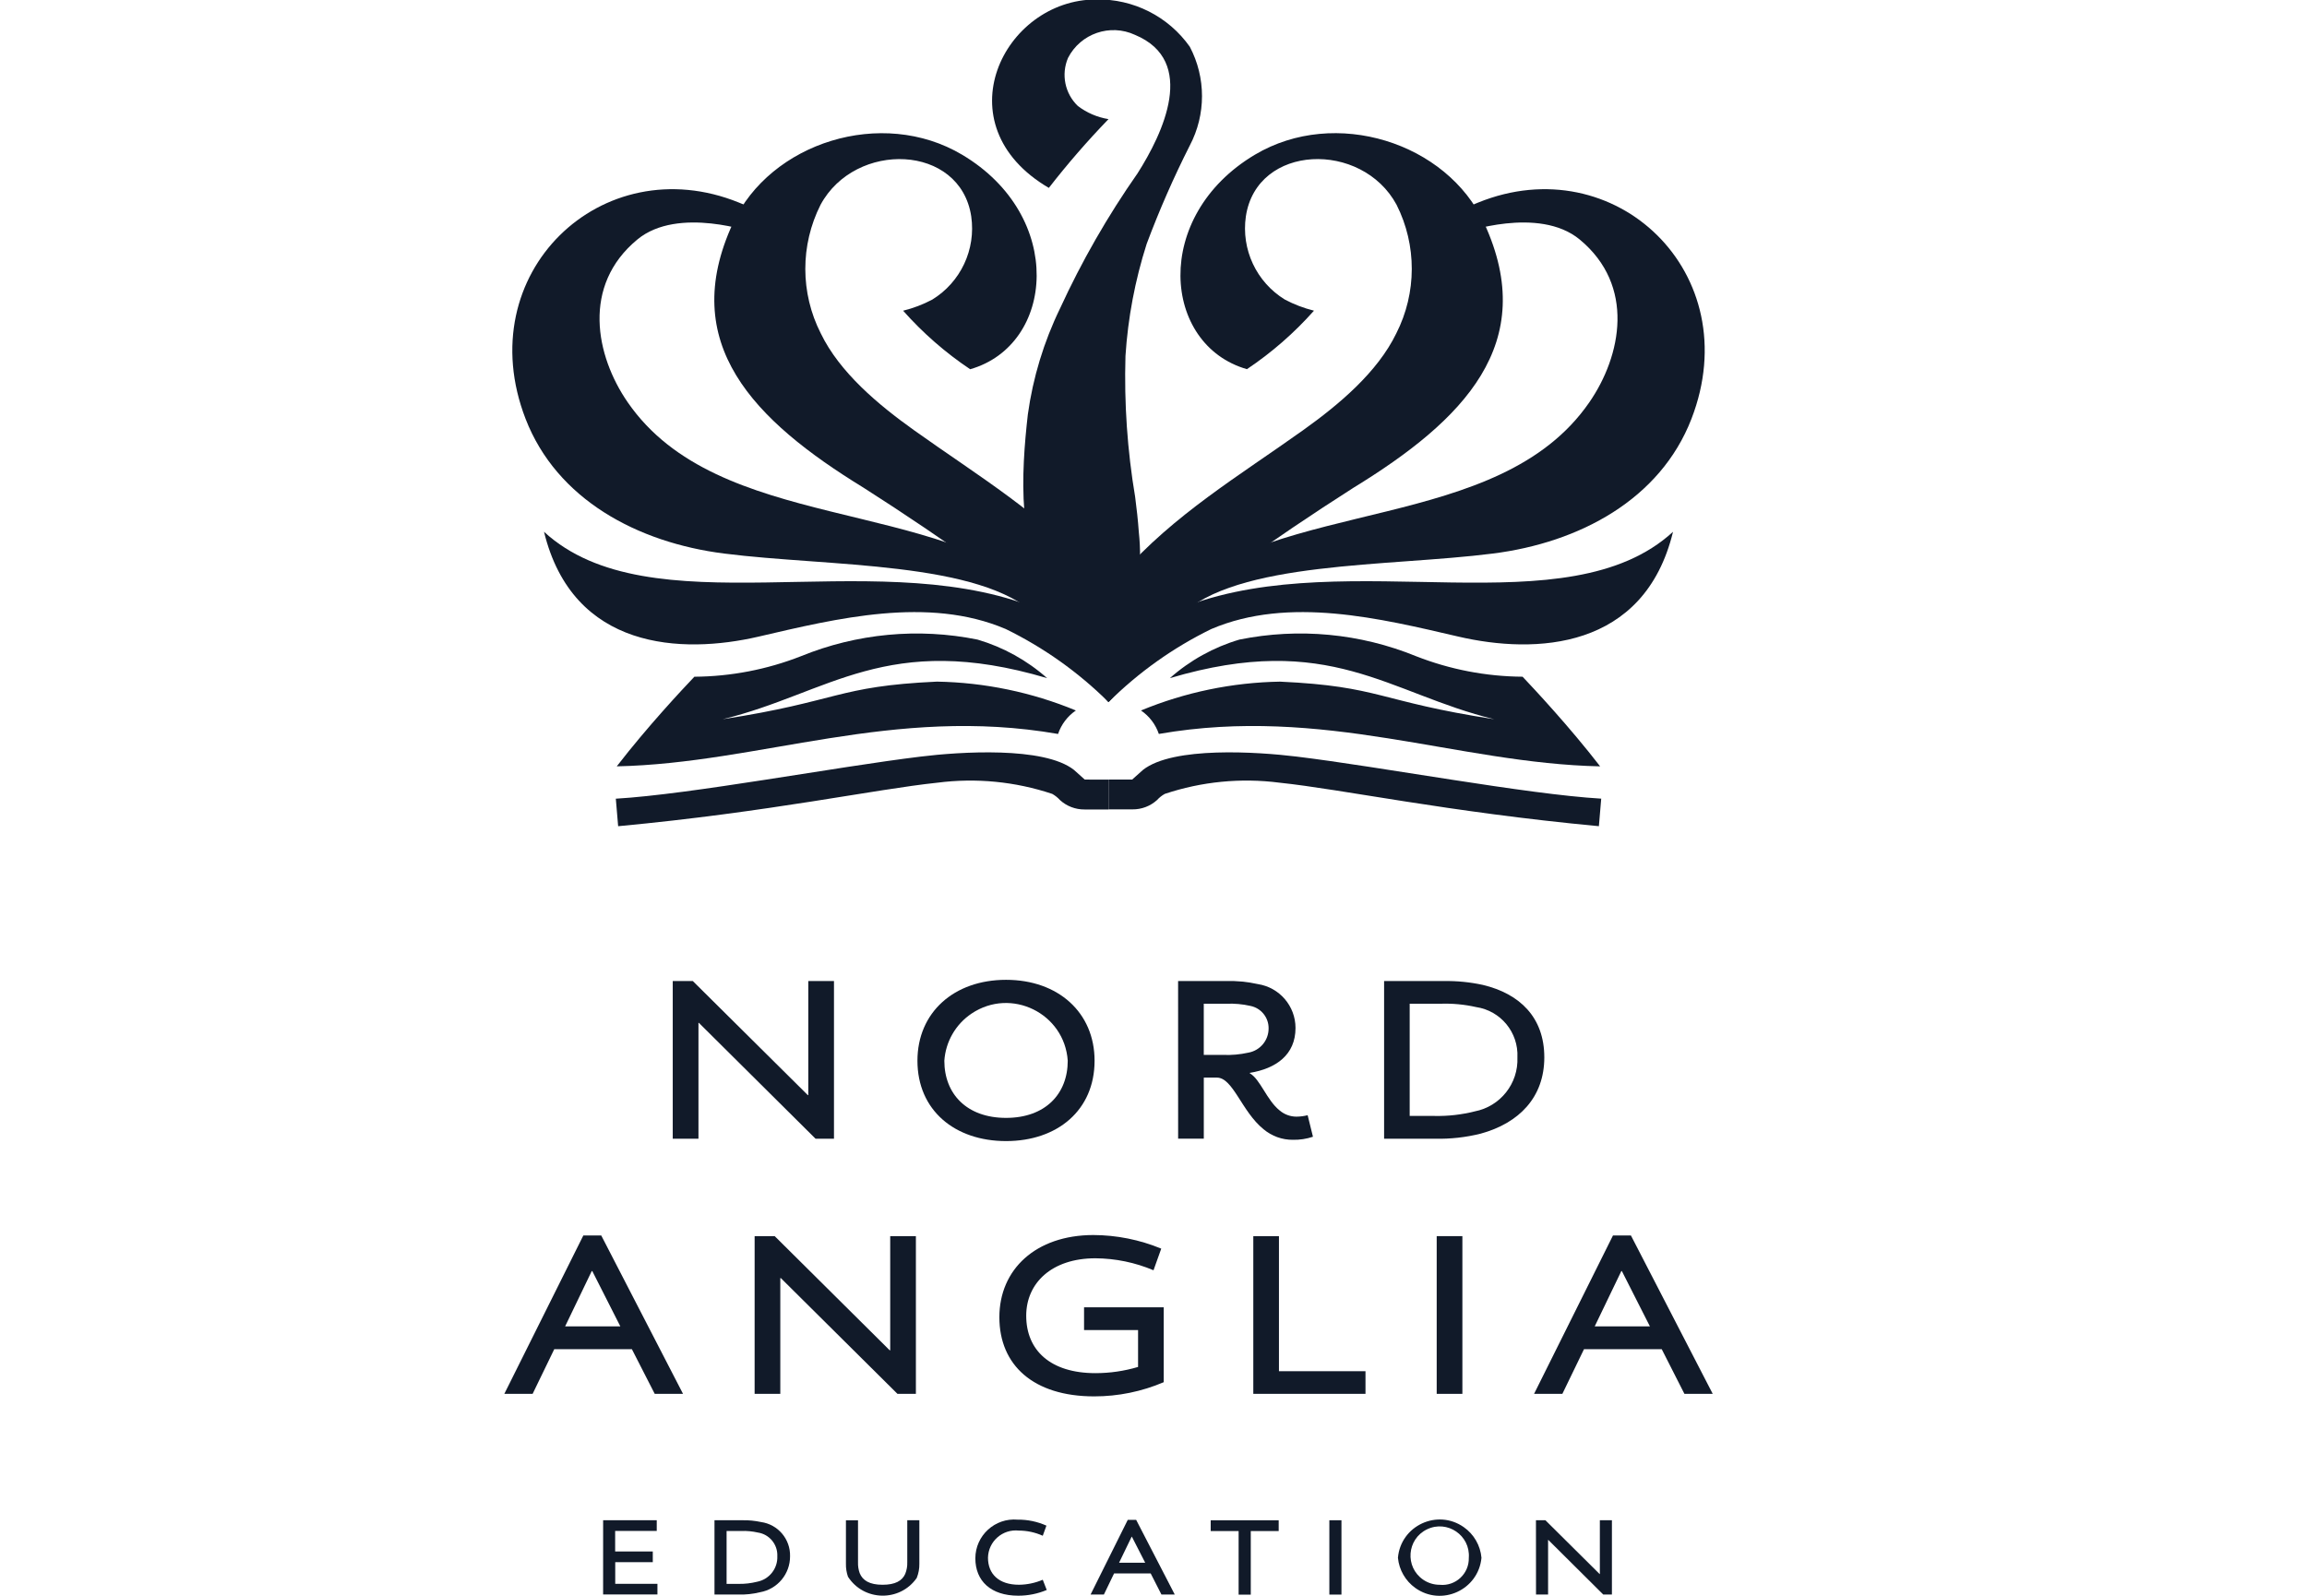
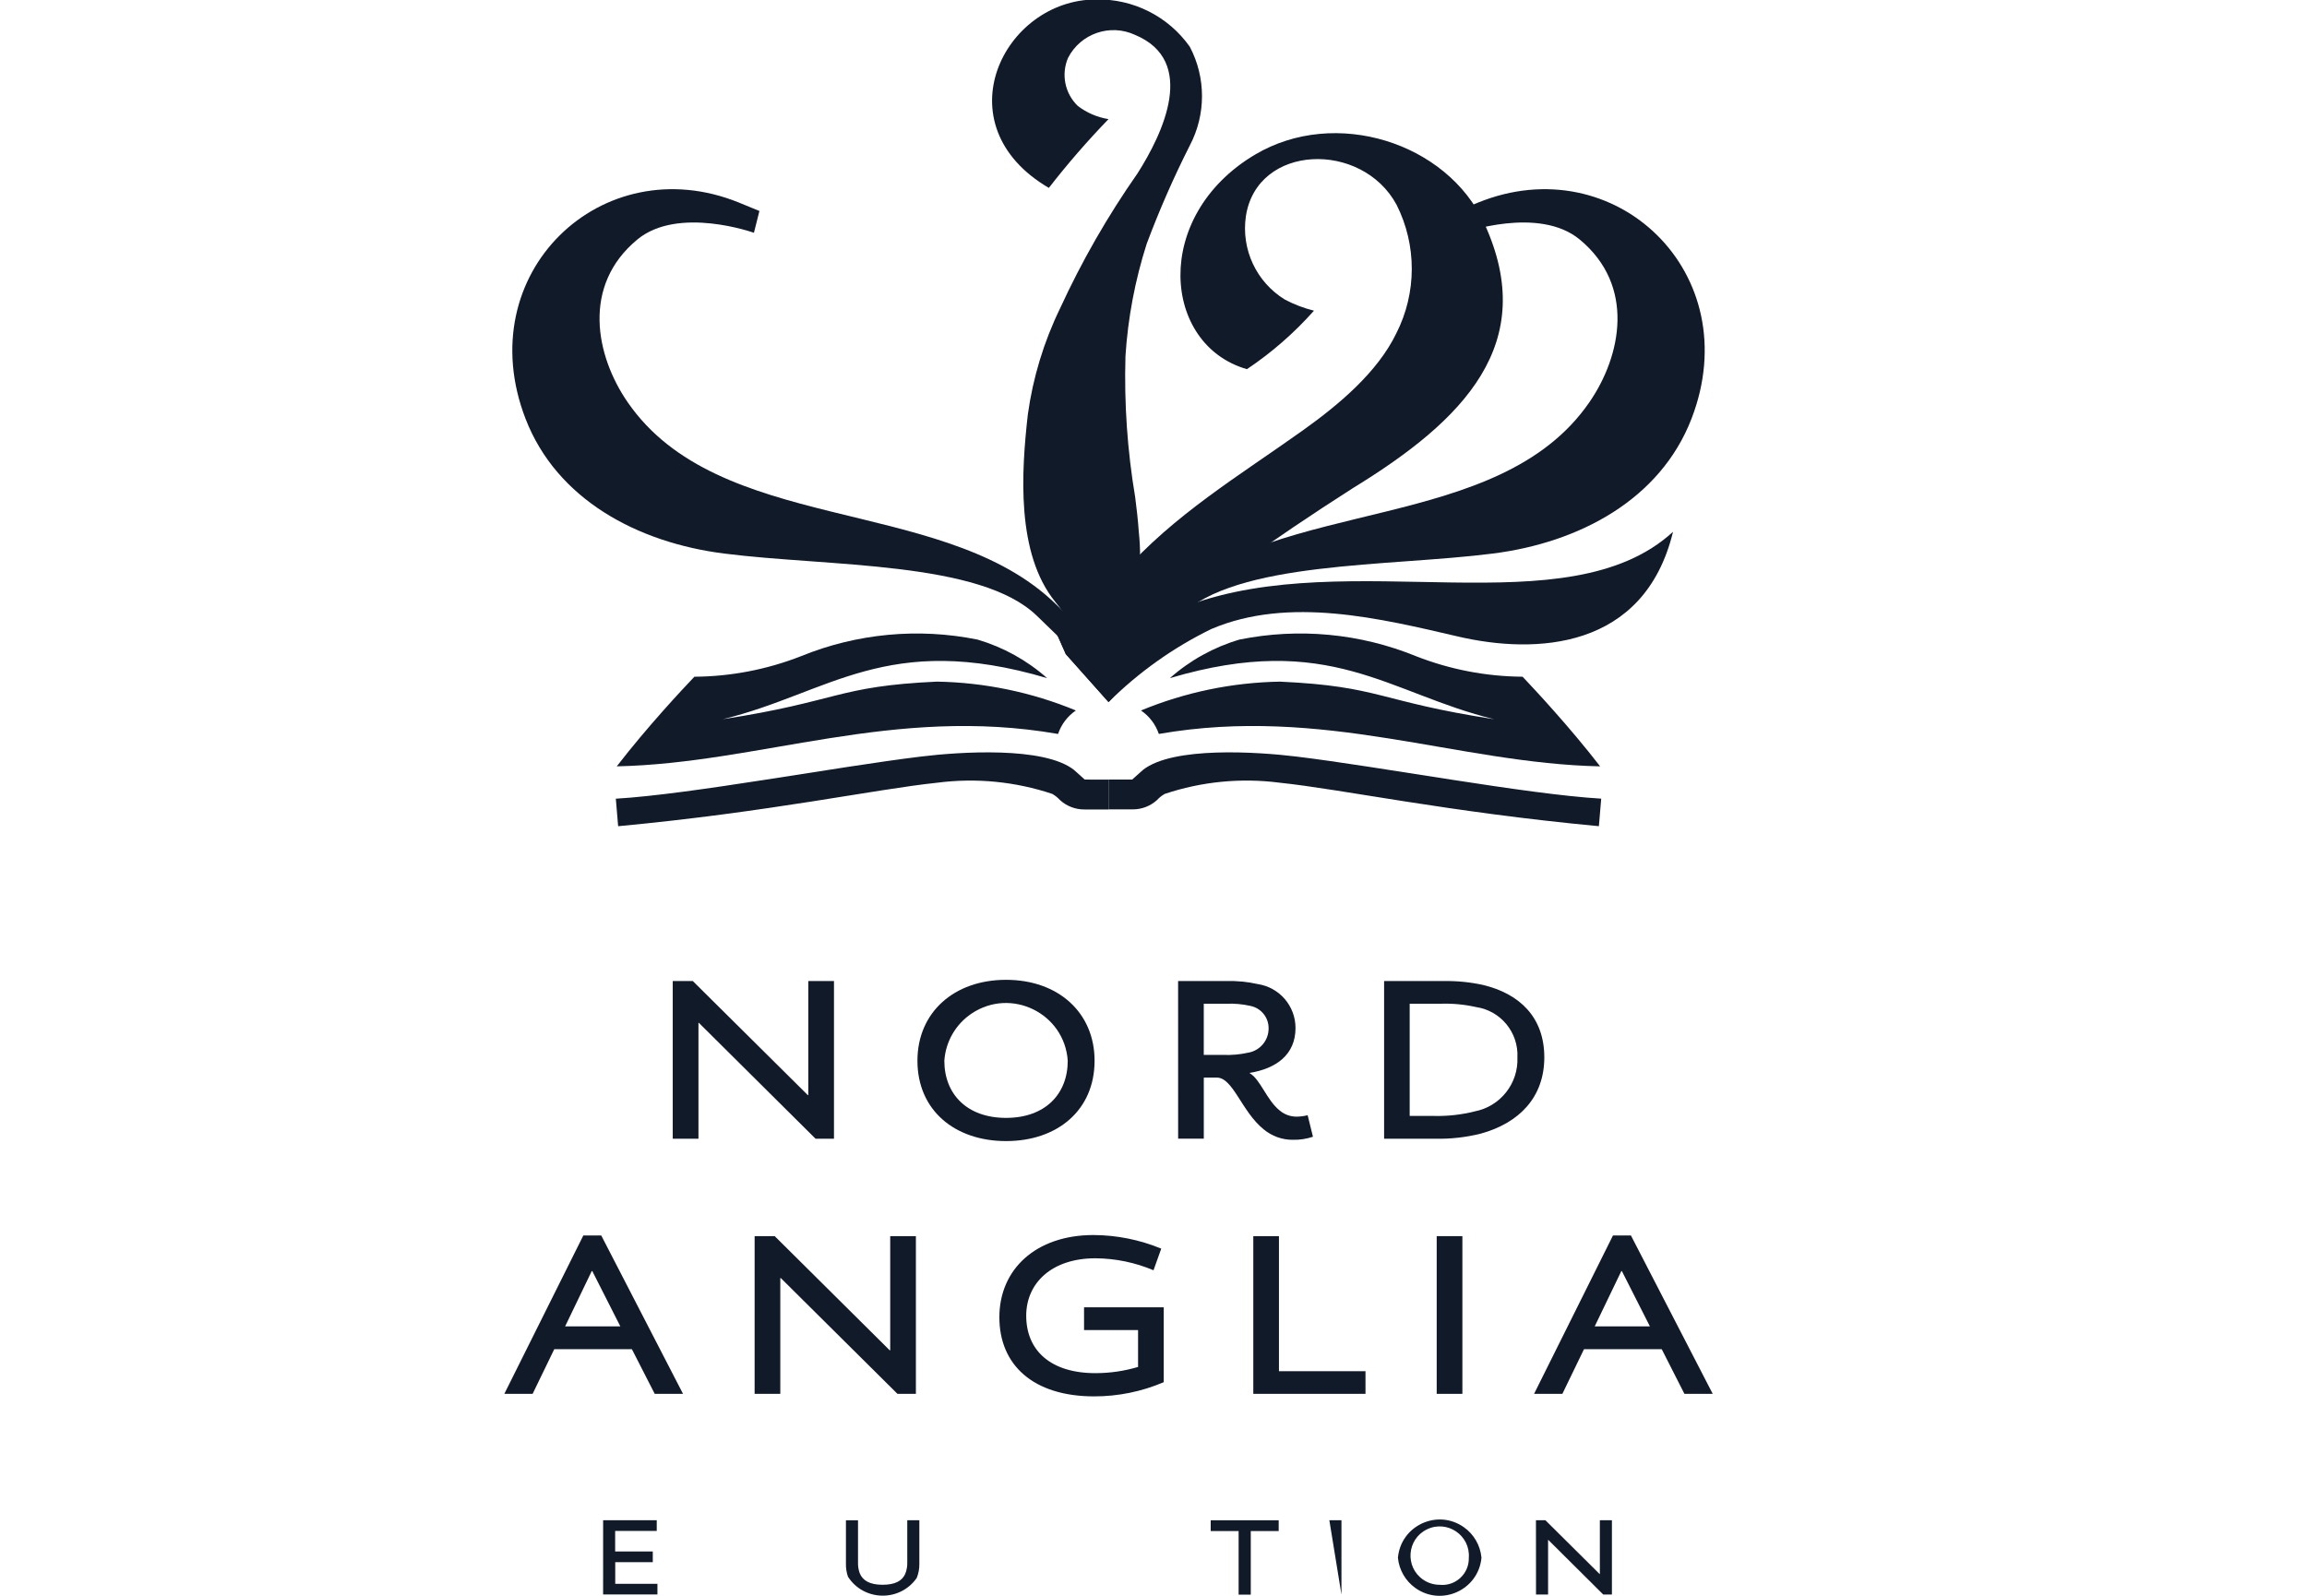
<svg xmlns="http://www.w3.org/2000/svg" viewBox="0 0 138.60 95.93">
-   <path fill="#111a29" stroke="none" fill-opacity="1" stroke-width="1" stroke-opacity="1" color="rgb(51, 51, 51)" id="tSvg12b43f958fa" data-name="路径 21593" title="Path 1" d="M61.829 36.387C52.121 32.77 39.041 37.792 32.684 31.958C34.415 39.074 40.962 39.326 45.572 38.258C50.265 37.167 55.759 35.812 60.423 37.801C62.707 38.918 64.793 40.401 66.598 42.192C65.479 39.14 61.829 36.393 61.829 36.387Z" style="" />
  <path fill="#111a29" stroke="none" fill-opacity="1" stroke-width="1" stroke-opacity="1" color="rgb(51, 51, 51)" id="tSvg1bf2e65ba0" data-name="路径 21594" title="Path 2" d="M71.368 36.387C81.076 32.77 94.157 37.792 100.512 31.958C98.781 39.074 92.234 39.326 87.625 38.258C82.931 37.167 77.437 35.812 72.773 37.801C70.489 38.917 68.403 40.401 66.599 42.192C67.717 39.14 71.368 36.393 71.368 36.387Z" style="" />
  <path fill="#111a29" stroke="none" fill-opacity="1" stroke-width="1" stroke-opacity="1" color="rgb(51, 51, 51)" id="tSvga11acc2019" data-name="路径 21595" title="Path 3" d="M70.111 35.98C76.948 29.815 90.031 32.08 95.485 24.175C97.412 21.382 98.26 17.163 94.9 14.389C92.44 12.361 87.901 13.989 87.901 13.989C87.791 13.553 87.681 13.116 87.572 12.679C87.672 12.634 88.701 12.215 88.804 12.173C97.032 8.834 105.002 16.429 101.619 25.171C99.745 30.013 94.898 32.607 89.689 33.265C83.42 34.065 74.291 33.699 70.892 37.016C67.492 40.333 66.602 41.107 66.602 41.107C66.602 41.107 67.04 38.755 70.111 35.98Z" style="" />
  <path fill="#111a29" stroke="none" fill-opacity="1" stroke-width="1" stroke-opacity="1" color="rgb(51, 51, 51)" id="tSvg208c9e312" data-name="路径 21596" title="Path 4" d="M63.085 35.98C56.247 29.815 43.165 32.08 37.711 24.175C35.784 21.382 34.935 17.163 38.295 14.389C40.755 12.361 45.295 13.989 45.295 13.989C45.404 13.553 45.514 13.116 45.624 12.679C45.524 12.634 44.495 12.215 44.392 12.173C36.164 8.834 28.194 16.429 31.576 25.171C33.45 30.013 38.297 32.607 43.505 33.265C49.774 34.065 58.903 33.699 62.303 37.016C65.702 40.333 66.592 41.107 66.592 41.107C66.592 41.107 66.154 38.755 63.085 35.98Z" style="" />
  <path fill="#111a29" stroke="none" fill-opacity="1" stroke-width="1" stroke-opacity="1" color="rgb(51, 51, 51)" id="tSvg1412f48fc9d" data-name="路径 21597" title="Path 5" d="M67.19 39.412C71.715 35.798 76.429 32.427 81.311 29.313C87.933 25.255 92.503 20.645 89.168 13.415C86.928 8.56 80.218 6.429 75.397 9.294C69.185 12.987 69.83 20.735 74.914 22.185C76.401 21.189 77.754 20.008 78.941 18.67C78.333 18.519 77.746 18.295 77.193 18.003C75.483 16.955 74.561 14.989 74.849 13.004C75.504 8.64 81.816 8.441 83.903 12.304C85.127 14.735 85.121 17.604 83.888 20.031C82.749 22.384 80.429 24.322 78.289 25.851C74.437 28.599 70.527 30.924 67.374 34.504C66.487 35.511 68.049 36.452 67.489 37.64C67.414 37.792 67.347 37.948 67.289 38.107C67.216 38.536 67.183 38.971 67.19 39.412Z" style="" />
-   <path fill="#111a29" stroke="none" fill-opacity="1" stroke-width="1" stroke-opacity="1" color="rgb(51, 51, 51)" id="tSvg9a65bc37eb" data-name="路径 21598" title="Path 6" d="M65.908 38.108C65.85 37.949 65.783 37.793 65.708 37.641C65.148 36.452 66.708 35.512 65.823 34.505C62.672 30.925 58.76 28.6 54.91 25.852C52.768 24.323 50.446 22.384 49.31 20.033C48.077 17.606 48.072 14.737 49.297 12.306C51.382 8.442 57.696 8.64 58.35 13.006C58.638 14.991 57.717 16.956 56.007 18.005C55.453 18.298 54.866 18.522 54.258 18.672C55.445 20.011 56.798 21.193 58.285 22.189C63.37 20.738 64.016 12.99 57.802 9.298C52.982 6.431 46.272 8.562 44.032 13.417C40.697 20.644 45.268 25.254 51.89 29.315C56.772 32.429 61.485 35.8 66.009 39.414C66.016 38.978 65.982 38.543 65.908 38.108Z" style="" />
  <path fill="#111a29" stroke="none" fill-opacity="1" stroke-width="1" stroke-opacity="1" color="rgb(51, 51, 51)" id="tSvgff38e0d9ed" data-name="路径 21599" title="Path 7" d="M68.417 31.965C68.367 31.261 68.289 30.559 68.198 29.866C67.728 27.068 67.533 24.231 67.616 21.395C67.763 19.106 68.191 16.843 68.889 14.658C69.644 12.64 70.509 10.664 71.482 8.741C72.458 6.885 72.458 4.667 71.482 2.811C70.195 0.987 68.087 -0.078 65.855 -0.032C60.293 -0.032 56.542 7.499 63.012 11.292C64.132 9.851 65.329 8.471 66.597 7.159C65.928 7.051 65.296 6.78 64.756 6.37C63.977 5.624 63.741 4.472 64.165 3.479C64.918 2.013 66.693 1.402 68.188 2.095C71.95 3.663 69.862 8.029 68.341 10.418C66.548 12.979 64.99 15.697 63.684 18.538C62.71 20.545 62.057 22.692 61.751 24.902C61.359 28.361 61.039 33.257 63.395 36.165C64.695 37.765 65.084 39.227 65.93 41.076C65.818 40.834 67.473 38.456 67.649 38.035C68.377 36.098 68.639 34.017 68.417 31.965Z" style="" />
  <path fill="#111a29" stroke="none" fill-opacity="1" stroke-width="1" stroke-opacity="1" color="rgb(51, 51, 51)" id="tSvg143fe4fdddc" data-name="路径 21600" title="Path 8" d="M66.597 42.189C65.742 41.229 64.887 40.269 64.031 39.309C63.782 38.745 63.532 38.182 63.282 37.619C65.108 37.86 66.935 38.101 68.762 38.343C69.54 38.285 70.317 38.227 71.095 38.169C69.844 39.233 68.594 40.297 67.343 41.361C67.094 41.637 66.846 41.913 66.597 42.189Z" style="" />
  <path fill="#111a29" stroke="none" fill-opacity="1" stroke-width="1" stroke-opacity="1" color="rgb(51, 51, 51)" id="tSvg721713bbbf" data-name="路径 21601" title="Path 9" d="M66.597 42.189C65.742 41.229 64.887 40.269 64.031 39.309C63.782 38.745 63.532 38.182 63.282 37.619C65.108 37.86 66.935 38.101 68.762 38.343C69.54 38.285 70.317 38.227 71.095 38.169C69.844 39.233 68.594 40.297 67.343 41.361C67.094 41.637 66.846 41.913 66.597 42.189Z" style="" />
  <path fill="#111a29" stroke="none" fill-opacity="1" stroke-width="1" stroke-opacity="1" color="rgb(51, 51, 51)" id="tSvg398e8accc7" data-name="路径 21602" title="Path 10" d="M56.289 40.962C50.244 41.242 50.409 42.146 43.42 43.221C49.766 41.685 53.303 37.901 62.91 40.753C61.703 39.683 60.275 38.892 58.728 38.436C55.17 37.716 51.478 38.064 48.116 39.436C46.077 40.235 43.908 40.653 41.717 40.668C41.004 41.416 38.888 43.676 37.054 46.053C45.659 45.873 53.657 42.381 63.566 44.107C63.76 43.533 64.136 43.038 64.636 42.696C61.986 41.599 59.152 41.012 56.289 40.962Z" style="" />
  <path fill="#111a29" stroke="none" fill-opacity="1" stroke-width="1" stroke-opacity="1" color="rgb(51, 51, 51)" id="tSvg14c5aac2c0f" data-name="路径 21603" title="Path 11" d="M65.17 46.848C64.955 46.654 64.739 46.461 64.523 46.268C62.718 44.842 57.64 45.18 55.309 45.468C50.223 46.085 41.504 47.735 36.992 47.998C36.994 48.001 36.996 48.004 36.998 48.007C37.044 48.555 37.09 49.103 37.137 49.651C46.236 48.797 52.576 47.427 56.317 47.036C58.638 46.737 60.997 46.967 63.217 47.709C63.39 47.807 63.547 47.932 63.681 48.08C64.084 48.448 64.612 48.65 65.158 48.645C65.637 48.645 66.116 48.645 66.595 48.645C66.595 48.047 66.595 47.449 66.595 46.851C66.12 46.85 65.645 46.849 65.17 46.848Z" style="" />
  <path fill="#111a29" stroke="none" fill-opacity="1" stroke-width="1" stroke-opacity="1" color="rgb(51, 51, 51)" id="tSvg1454275b2ed" data-name="路径 21604" title="Path 12" d="M91.474 40.667C89.284 40.652 87.115 40.234 85.075 39.435C81.714 38.063 78.022 37.716 74.464 38.435C72.917 38.892 71.49 39.683 70.283 40.753C79.889 37.901 83.425 41.686 89.772 43.222C82.783 42.146 82.948 41.241 76.903 40.963C74.034 41.011 71.2 41.599 68.549 42.696C69.05 43.038 69.426 43.532 69.621 44.106C79.53 42.382 87.528 45.874 96.133 46.054C94.298 43.677 92.182 41.416 91.474 40.667Z" style="" />
  <path fill="#111a29" stroke="none" fill-opacity="1" stroke-width="1" stroke-opacity="1" color="rgb(51, 51, 51)" id="tSvgad60d8ceb4" data-name="路径 21605" title="Path 13" d="M96.197 48.005C96.198 48.001 96.2 47.998 96.202 47.995C91.689 47.731 82.97 46.081 77.884 45.465C75.552 45.181 70.475 44.842 68.67 46.265C68.454 46.458 68.237 46.651 68.021 46.845C67.546 46.845 67.072 46.845 66.597 46.845C66.597 47.443 66.597 48.041 66.597 48.639C67.076 48.639 67.554 48.639 68.033 48.639C68.579 48.646 69.108 48.446 69.512 48.079C69.646 47.931 69.803 47.806 69.977 47.709C72.196 46.966 74.555 46.736 76.876 47.036C80.62 47.427 86.96 48.795 96.058 49.65C96.104 49.102 96.15 48.553 96.197 48.005Z" style="" />
  <path fill="#111a29" stroke="none" fill-opacity="1" stroke-width="1" stroke-opacity="1" color="rgb(51, 51, 51)" id="tSvg3cca89712" data-name="路径 21606" title="Path 14" d="M40.417 58.955C40.819 58.955 41.22 58.955 41.622 58.955C43.925 61.241 46.229 63.526 48.532 65.811C48.542 65.811 48.551 65.811 48.56 65.811C48.56 63.526 48.56 61.241 48.56 58.955C49.075 58.955 49.59 58.955 50.104 58.955C50.104 62.114 50.104 65.273 50.104 68.432C49.736 68.432 49.367 68.432 48.998 68.432C46.661 66.111 44.325 63.79 41.988 61.469C41.979 61.469 41.971 61.469 41.962 61.469C41.962 63.79 41.962 66.111 41.962 68.432C41.447 68.432 40.932 68.432 40.417 68.432C40.417 65.273 40.417 62.114 40.417 58.955Z" style="" />
  <path fill="#111a29" stroke="none" fill-opacity="1" stroke-width="1" stroke-opacity="1" color="rgb(51, 51, 51)" id="tSvg15620a5753d" data-name="路径 21607" title="Path 15" d="M55.118 63.744C55.118 60.844 57.312 58.882 60.442 58.882C63.572 58.882 65.76 60.848 65.76 63.744C65.76 66.721 63.523 68.573 60.442 68.573C57.361 68.573 55.118 66.721 55.118 63.744ZM64.148 63.744C63.955 60.89 60.745 59.316 58.37 60.91C57.416 61.551 56.812 62.597 56.734 63.744C56.734 65.743 58.086 67.179 60.441 67.179C62.796 67.179 64.148 65.743 64.148 63.744Z" style="" />
  <path fill="#111a29" stroke="none" fill-opacity="1" stroke-width="1" stroke-opacity="1" color="rgb(51, 51, 51)" id="tSvg9c756fbcc2" data-name="路径 21608" title="Path 16" d="M70.778 58.955C71.733 58.955 72.688 58.955 73.643 58.955C74.293 58.936 74.942 58.998 75.576 59.14C76.874 59.343 77.831 60.461 77.832 61.774C77.832 63.393 76.655 64.217 75.085 64.474C75.085 64.482 75.085 64.49 75.085 64.499C75.709 64.846 76.105 66.114 76.872 66.727C77.155 66.97 77.515 67.104 77.888 67.105C78.115 67.103 78.341 67.074 78.561 67.018C78.667 67.45 78.773 67.881 78.88 68.312C78.491 68.443 78.082 68.505 77.672 68.496C77.03 68.501 76.407 68.276 75.915 67.864C74.594 66.799 74.08 64.758 73.107 64.758C72.845 64.758 72.584 64.758 72.322 64.758C72.322 65.981 72.322 67.205 72.322 68.428C71.808 68.428 71.294 68.428 70.78 68.428C70.779 65.271 70.778 62.113 70.778 58.955ZM73.483 63.394C73.991 63.415 74.5 63.37 74.996 63.259C75.703 63.135 76.218 62.52 76.215 61.802C76.223 61.149 75.767 60.582 75.127 60.451C74.65 60.342 74.161 60.298 73.672 60.32C73.221 60.32 72.77 60.32 72.32 60.32C72.32 61.345 72.32 62.369 72.32 63.394C72.707 63.394 73.095 63.394 73.483 63.394Z" style="" />
  <path fill="#111a29" stroke="none" fill-opacity="1" stroke-width="1" stroke-opacity="1" color="rgb(51, 51, 51)" id="tSvg4ea8e79264" data-name="路径 21609" title="Path 17" d="M83.154 58.956C84.35 58.956 85.547 58.956 86.743 58.956C87.53 58.942 88.317 59.02 89.087 59.188C91.31 59.718 92.779 61.143 92.779 63.543C92.779 65.942 91.264 67.494 88.956 68.126C88.062 68.35 87.142 68.452 86.221 68.431C85.199 68.431 84.177 68.431 83.154 68.431C83.154 65.273 83.154 62.115 83.154 58.956ZM86.191 67.062C86.999 67.079 87.806 66.988 88.591 66.79C90.136 66.495 91.231 65.112 91.163 63.54C91.234 62.044 90.159 60.737 88.678 60.519C87.981 60.362 87.267 60.295 86.553 60.319C85.932 60.319 85.312 60.319 84.691 60.319C84.691 62.567 84.691 64.815 84.691 67.062C85.191 67.062 85.691 67.062 86.191 67.062Z" style="" />
  <path fill="#111a29" stroke="none" fill-opacity="1" stroke-width="1" stroke-opacity="1" color="rgb(51, 51, 51)" id="tSvgc88189892" data-name="路径 21610" title="Path 18" d="M35.045 74.246C35.404 74.246 35.763 74.246 36.122 74.246C37.76 77.418 39.397 80.591 41.035 83.763C40.468 83.763 39.902 83.763 39.335 83.763C38.878 82.868 38.42 81.973 37.962 81.078C36.408 81.078 34.853 81.078 33.299 81.078C32.866 81.973 32.432 82.868 31.999 83.763C31.433 83.763 30.866 83.763 30.299 83.763C31.881 80.591 33.463 77.418 35.045 74.246ZM37.269 79.709C36.707 78.601 36.145 77.493 35.583 76.384C35.572 76.384 35.561 76.384 35.551 76.384C35.017 77.493 34.484 78.601 33.951 79.709C35.057 79.709 36.163 79.709 37.269 79.709Z" style="" />
  <path fill="#111a29" stroke="none" fill-opacity="1" stroke-width="1" stroke-opacity="1" color="rgb(51, 51, 51)" id="tSvg51c666a14b" data-name="路径 21611" title="Path 19" d="M45.337 74.287C45.739 74.287 46.141 74.287 46.544 74.287C48.846 76.572 51.148 78.858 53.45 81.144C53.46 81.144 53.471 81.144 53.482 81.144C53.482 78.858 53.482 76.572 53.482 74.287C53.996 74.287 54.51 74.287 55.025 74.287C55.025 77.446 55.025 80.605 55.025 83.764C54.656 83.764 54.287 83.764 53.919 83.764C51.583 81.445 49.246 79.126 46.91 76.806C46.9 76.806 46.889 76.806 46.879 76.806C46.879 79.125 46.879 81.444 46.879 83.763C46.364 83.763 45.85 83.763 45.336 83.763C45.336 80.605 45.336 77.445 45.337 74.287Z" style="" />
  <path fill="#111a29" stroke="none" fill-opacity="1" stroke-width="1" stroke-opacity="1" color="rgb(51, 51, 51)" id="tSvg59e8c4ac6c" data-name="路径 21612" title="Path 20" d="M65.681 74.219C67.083 74.223 68.47 74.501 69.765 75.036C69.61 75.47 69.456 75.903 69.301 76.336C68.197 75.869 67.011 75.625 65.812 75.616C63.183 75.616 61.653 77.108 61.653 79.069C61.653 81.145 63.109 82.519 65.812 82.519C66.679 82.519 67.542 82.393 68.373 82.146C68.373 81.407 68.373 80.668 68.373 79.93C67.291 79.93 66.21 79.93 65.128 79.93C65.128 79.474 65.128 79.019 65.128 78.563C66.724 78.563 68.319 78.563 69.915 78.563C69.915 80.063 69.915 81.563 69.915 83.062C68.595 83.626 67.174 83.916 65.739 83.915C62.078 83.915 60.04 82.032 60.04 79.158C60.04 76.284 62.226 74.225 65.681 74.219Z" style="" />
  <path fill="#111a29" stroke="none" fill-opacity="1" stroke-width="1" stroke-opacity="1" color="rgb(51, 51, 51)" id="tSvg5d2a142825" data-name="路径 21613" title="Path 21" d="M75.296 74.287C75.81 74.287 76.323 74.287 76.837 74.287C76.837 76.991 76.837 79.696 76.837 82.401C78.57 82.401 80.303 82.401 82.036 82.401C82.036 82.855 82.036 83.31 82.036 83.764C79.79 83.764 77.543 83.764 75.296 83.764C75.296 80.605 75.296 77.446 75.296 74.287Z" style="" />
  <path color="rgb(51, 51, 51)" fill="#111a29" id="tSvg16c68d15241" data-name="矩形 5310" width="1.543" height="9.479" title="Rectangle 1" fill-opacity="1" stroke="none" stroke-opacity="1" d="M86.314 74.285H87.857V83.763H86.314Z" style="" />
  <path fill="#111a29" stroke="none" fill-opacity="1" stroke-width="1" stroke-opacity="1" color="rgb(51, 51, 51)" id="tSvg1508dc350b8" data-name="路径 21614" title="Path 22" d="M96.904 74.246C97.263 74.246 97.623 74.246 97.983 74.246C99.621 77.418 101.259 80.591 102.897 83.763C102.33 83.763 101.764 83.763 101.197 83.763C100.743 82.868 100.288 81.973 99.833 81.078C98.277 81.078 96.72 81.078 95.164 81.078C94.731 81.973 94.297 82.868 93.864 83.763C93.297 83.763 92.731 83.763 92.164 83.763C93.744 80.591 95.324 77.418 96.904 74.246ZM99.124 79.709C98.562 78.601 98 77.493 97.438 76.384C97.427 76.384 97.417 76.384 97.407 76.384C96.873 77.493 96.34 78.601 95.807 79.709C96.913 79.709 98.019 79.709 99.124 79.709Z" style="" />
  <path fill="#111a29" stroke="none" fill-opacity="1" stroke-width="1" stroke-opacity="1" color="rgb(51, 51, 51)" id="tSvg1697034ef50" data-name="路径 21615" title="Path 23" d="M36.235 91.359C37.309 91.359 38.382 91.359 39.456 91.359C39.456 91.573 39.456 91.788 39.456 92.002C38.623 92.002 37.79 92.002 36.957 92.002C36.957 92.413 36.957 92.824 36.957 93.235C37.711 93.235 38.464 93.235 39.218 93.235C39.218 93.45 39.218 93.665 39.218 93.879C38.466 93.879 37.714 93.879 36.962 93.879C36.962 94.312 36.962 94.746 36.962 95.179C37.807 95.179 38.652 95.179 39.497 95.179C39.497 95.393 39.497 95.606 39.497 95.82C38.409 95.82 37.322 95.82 36.234 95.82C36.234 94.333 36.234 92.846 36.235 91.359Z" style="" />
-   <path fill="#111a29" stroke="none" fill-opacity="1" stroke-width="1" stroke-opacity="1" color="rgb(51, 51, 51)" id="tSvgd9ce20d273" data-name="路径 21616" title="Path 24" d="M42.925 91.359C43.489 91.359 44.054 91.359 44.619 91.359C44.988 91.352 45.357 91.388 45.719 91.466C46.738 91.607 47.489 92.49 47.465 93.519C47.473 94.585 46.709 95.501 45.66 95.685C45.238 95.789 44.805 95.836 44.371 95.824C43.889 95.824 43.407 95.824 42.925 95.824C42.925 94.335 42.925 92.847 42.925 91.359ZM44.357 95.183C44.738 95.191 45.119 95.147 45.489 95.054C46.216 94.912 46.731 94.26 46.7 93.519C46.731 92.816 46.226 92.202 45.53 92.097C45.202 92.023 44.866 91.991 44.53 92.004C44.237 92.004 43.944 92.004 43.652 92.004C43.652 93.063 43.652 94.123 43.652 95.183C43.887 95.183 44.122 95.183 44.357 95.183Z" style="" />
  <path fill="#111a29" stroke="none" fill-opacity="1" stroke-width="1" stroke-opacity="1" color="rgb(51, 51, 51)" id="tSvg700fbbcc98" data-name="路径 21617" title="Path 25" d="M50.945 94.753C50.858 94.502 50.816 94.239 50.822 93.973C50.822 93.102 50.822 92.231 50.822 91.361C51.064 91.361 51.306 91.361 51.548 91.361C51.548 92.203 51.548 93.044 51.548 93.886C51.54 94.107 51.574 94.328 51.648 94.536C51.826 94.976 52.238 95.236 53.024 95.236C53.786 95.236 54.199 94.997 54.383 94.585C54.473 94.363 54.516 94.125 54.507 93.885C54.507 93.043 54.507 92.201 54.507 91.359C54.749 91.359 54.991 91.359 55.233 91.359C55.233 92.23 55.233 93.101 55.233 93.972C55.239 94.265 55.184 94.556 55.075 94.828C54.061 96.277 51.902 96.237 50.945 94.753Z" style="" />
-   <path fill="#111a29" stroke="none" fill-opacity="1" stroke-width="1" stroke-opacity="1" color="rgb(51, 51, 51)" id="tSvgea6172284a" data-name="路径 21618" title="Path 26" d="M61.139 91.323C61.734 91.316 62.324 91.44 62.867 91.683C62.793 91.886 62.72 92.089 62.647 92.291C62.195 92.087 61.705 91.981 61.209 91.98C60.233 91.875 59.377 92.628 59.356 93.609C59.356 94.592 60.009 95.235 61.22 95.235C61.711 95.23 62.195 95.128 62.647 94.935C62.726 95.14 62.806 95.344 62.886 95.549C62.344 95.777 61.762 95.894 61.175 95.893C59.527 95.893 58.597 95.005 58.597 93.648C58.598 92.277 59.774 91.202 61.139 91.323Z" style="" />
-   <path fill="#111a29" stroke="none" fill-opacity="1" stroke-width="1" stroke-opacity="1" color="rgb(51, 51, 51)" id="tSvgdd83568fef" data-name="路径 21619" title="Path 27" d="M67.753 91.337C67.922 91.337 68.09 91.337 68.259 91.337C69.031 92.831 69.803 94.326 70.576 95.821C70.309 95.821 70.042 95.821 69.776 95.821C69.561 95.399 69.346 94.977 69.131 94.555C68.398 94.555 67.664 94.555 66.931 94.555C66.728 94.977 66.525 95.399 66.321 95.821C66.055 95.821 65.788 95.821 65.521 95.821C66.265 94.326 67.009 92.831 67.753 91.337ZM68.801 93.911C68.534 93.39 68.268 92.869 68.001 92.347C67.997 92.347 67.992 92.347 67.988 92.347C67.736 92.869 67.484 93.39 67.232 93.911C67.755 93.911 68.278 93.911 68.801 93.911Z" style="" />
  <path fill="#111a29" stroke="none" fill-opacity="1" stroke-width="1" stroke-opacity="1" color="rgb(51, 51, 51)" id="tSvgb6881a9969" data-name="路径 21620" title="Path 28" d="M74.414 92.007C73.855 92.007 73.295 92.007 72.736 92.007C72.736 91.792 72.736 91.577 72.736 91.362C74.097 91.362 75.459 91.362 76.821 91.362C76.821 91.577 76.821 91.792 76.821 92.007C76.262 92.007 75.703 92.007 75.144 92.007C75.144 93.281 75.144 94.555 75.144 95.829C74.901 95.829 74.658 95.829 74.414 95.829C74.414 94.555 74.414 93.281 74.414 92.007Z" style="" />
-   <path color="rgb(51, 51, 51)" fill="#111a29" id="tSvg16abd633b4c" data-name="矩形 5311" width="0.727" height="4.468" title="Rectangle 2" fill-opacity="1" stroke="none" stroke-opacity="1" d="M79.865 91.359H80.592V95.826H79.865Z" style="" />
+   <path color="rgb(51, 51, 51)" fill="#111a29" id="tSvg16abd633b4c" data-name="矩形 5311" width="0.727" height="4.468" title="Rectangle 2" fill-opacity="1" stroke="none" stroke-opacity="1" d="M79.865 91.359H80.592V95.826Z" style="" />
  <path fill="#111a29" stroke="none" fill-opacity="1" stroke-width="1" stroke-opacity="1" color="rgb(51, 51, 51)" id="tSvg2e57399ef" data-name="路径 21621" title="Path 29" d="M83.985 93.616C84.153 91.685 86.35 90.66 87.938 91.771C88.549 92.198 88.939 92.874 89.004 93.616C88.818 95.548 86.612 96.555 85.031 95.429C84.437 95.005 84.055 94.344 83.985 93.616ZM88.243 93.616C88.344 92.27 86.95 91.319 85.734 91.904C84.517 92.489 84.39 94.172 85.505 94.933C85.797 95.132 86.142 95.238 86.495 95.238C87.447 95.334 88.268 94.573 88.243 93.616Z" style="" />
  <path fill="#111a29" stroke="none" fill-opacity="1" stroke-width="1" stroke-opacity="1" color="rgb(51, 51, 51)" id="tSvgb4691d4dc6" data-name="路径 21622" title="Path 30" d="M92.277 91.359C92.466 91.359 92.656 91.359 92.845 91.359C93.931 92.436 95.016 93.514 96.102 94.591C96.106 94.591 96.111 94.591 96.116 94.591C96.116 93.514 96.116 92.436 96.116 91.359C96.357 91.359 96.599 91.359 96.841 91.359C96.841 92.847 96.841 94.335 96.841 95.824C96.667 95.824 96.493 95.824 96.32 95.824C95.22 94.73 94.12 93.636 93.02 92.542C93.015 92.542 93.011 92.542 93.006 92.542C93.006 93.636 93.006 94.73 93.006 95.824C92.764 95.824 92.523 95.824 92.281 95.824C92.28 94.335 92.278 92.847 92.277 91.359Z" style="" />
</svg>